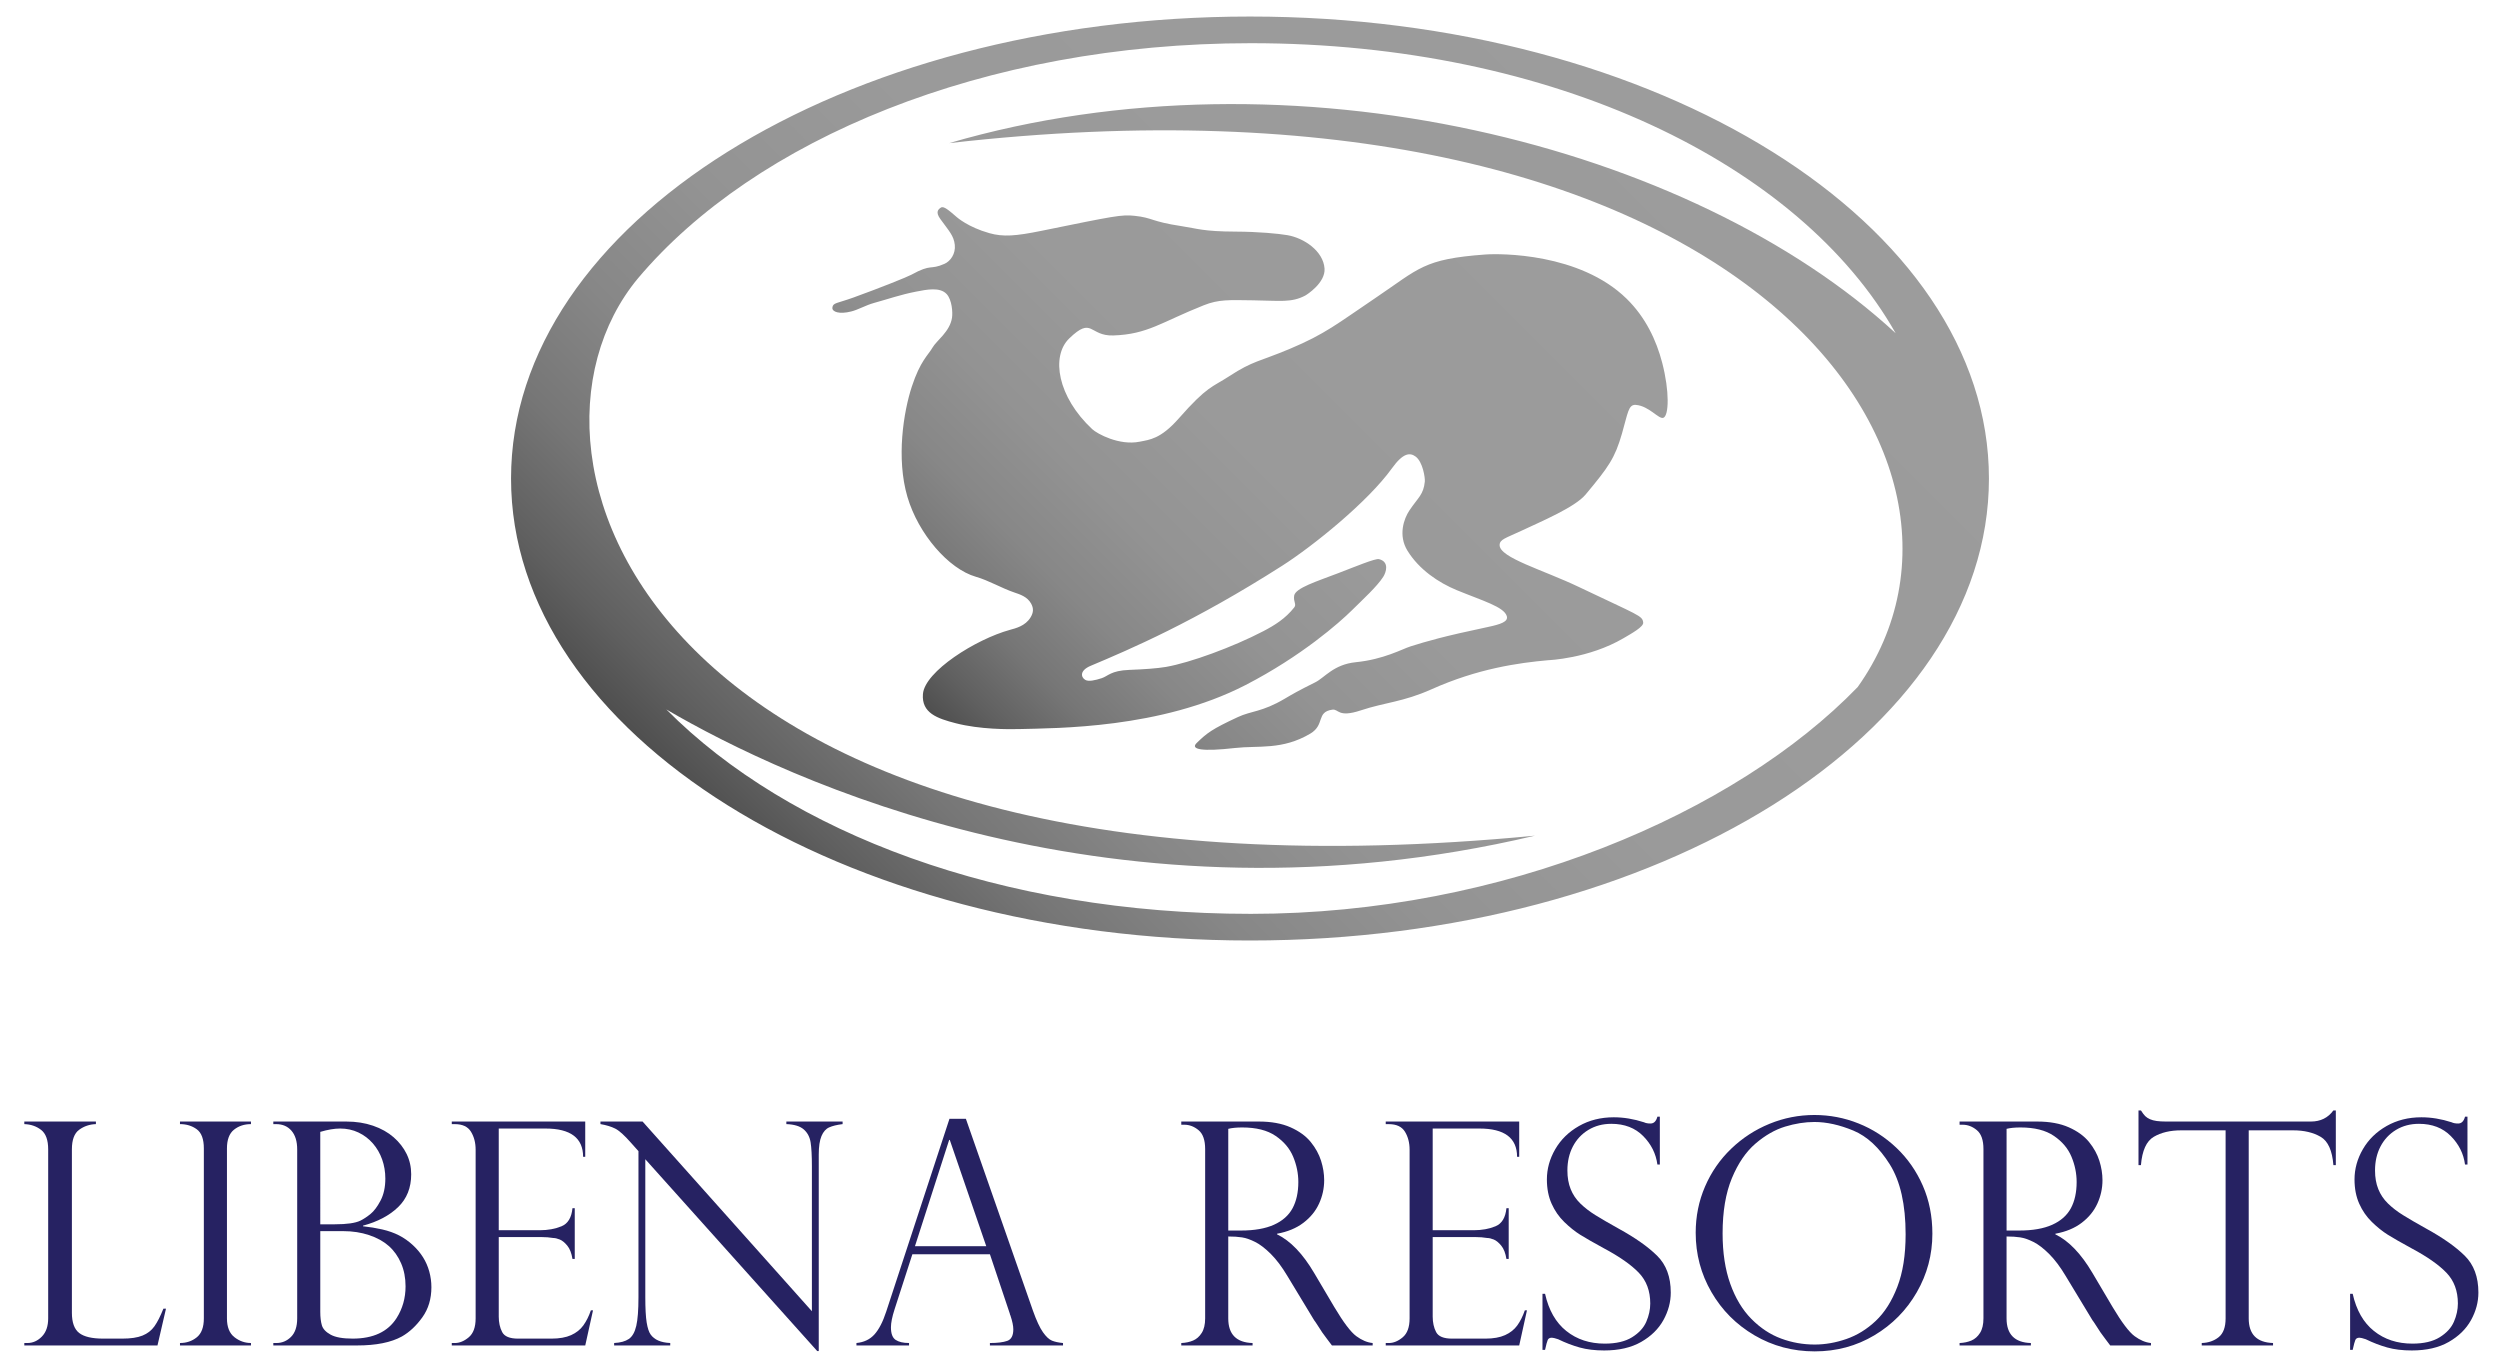
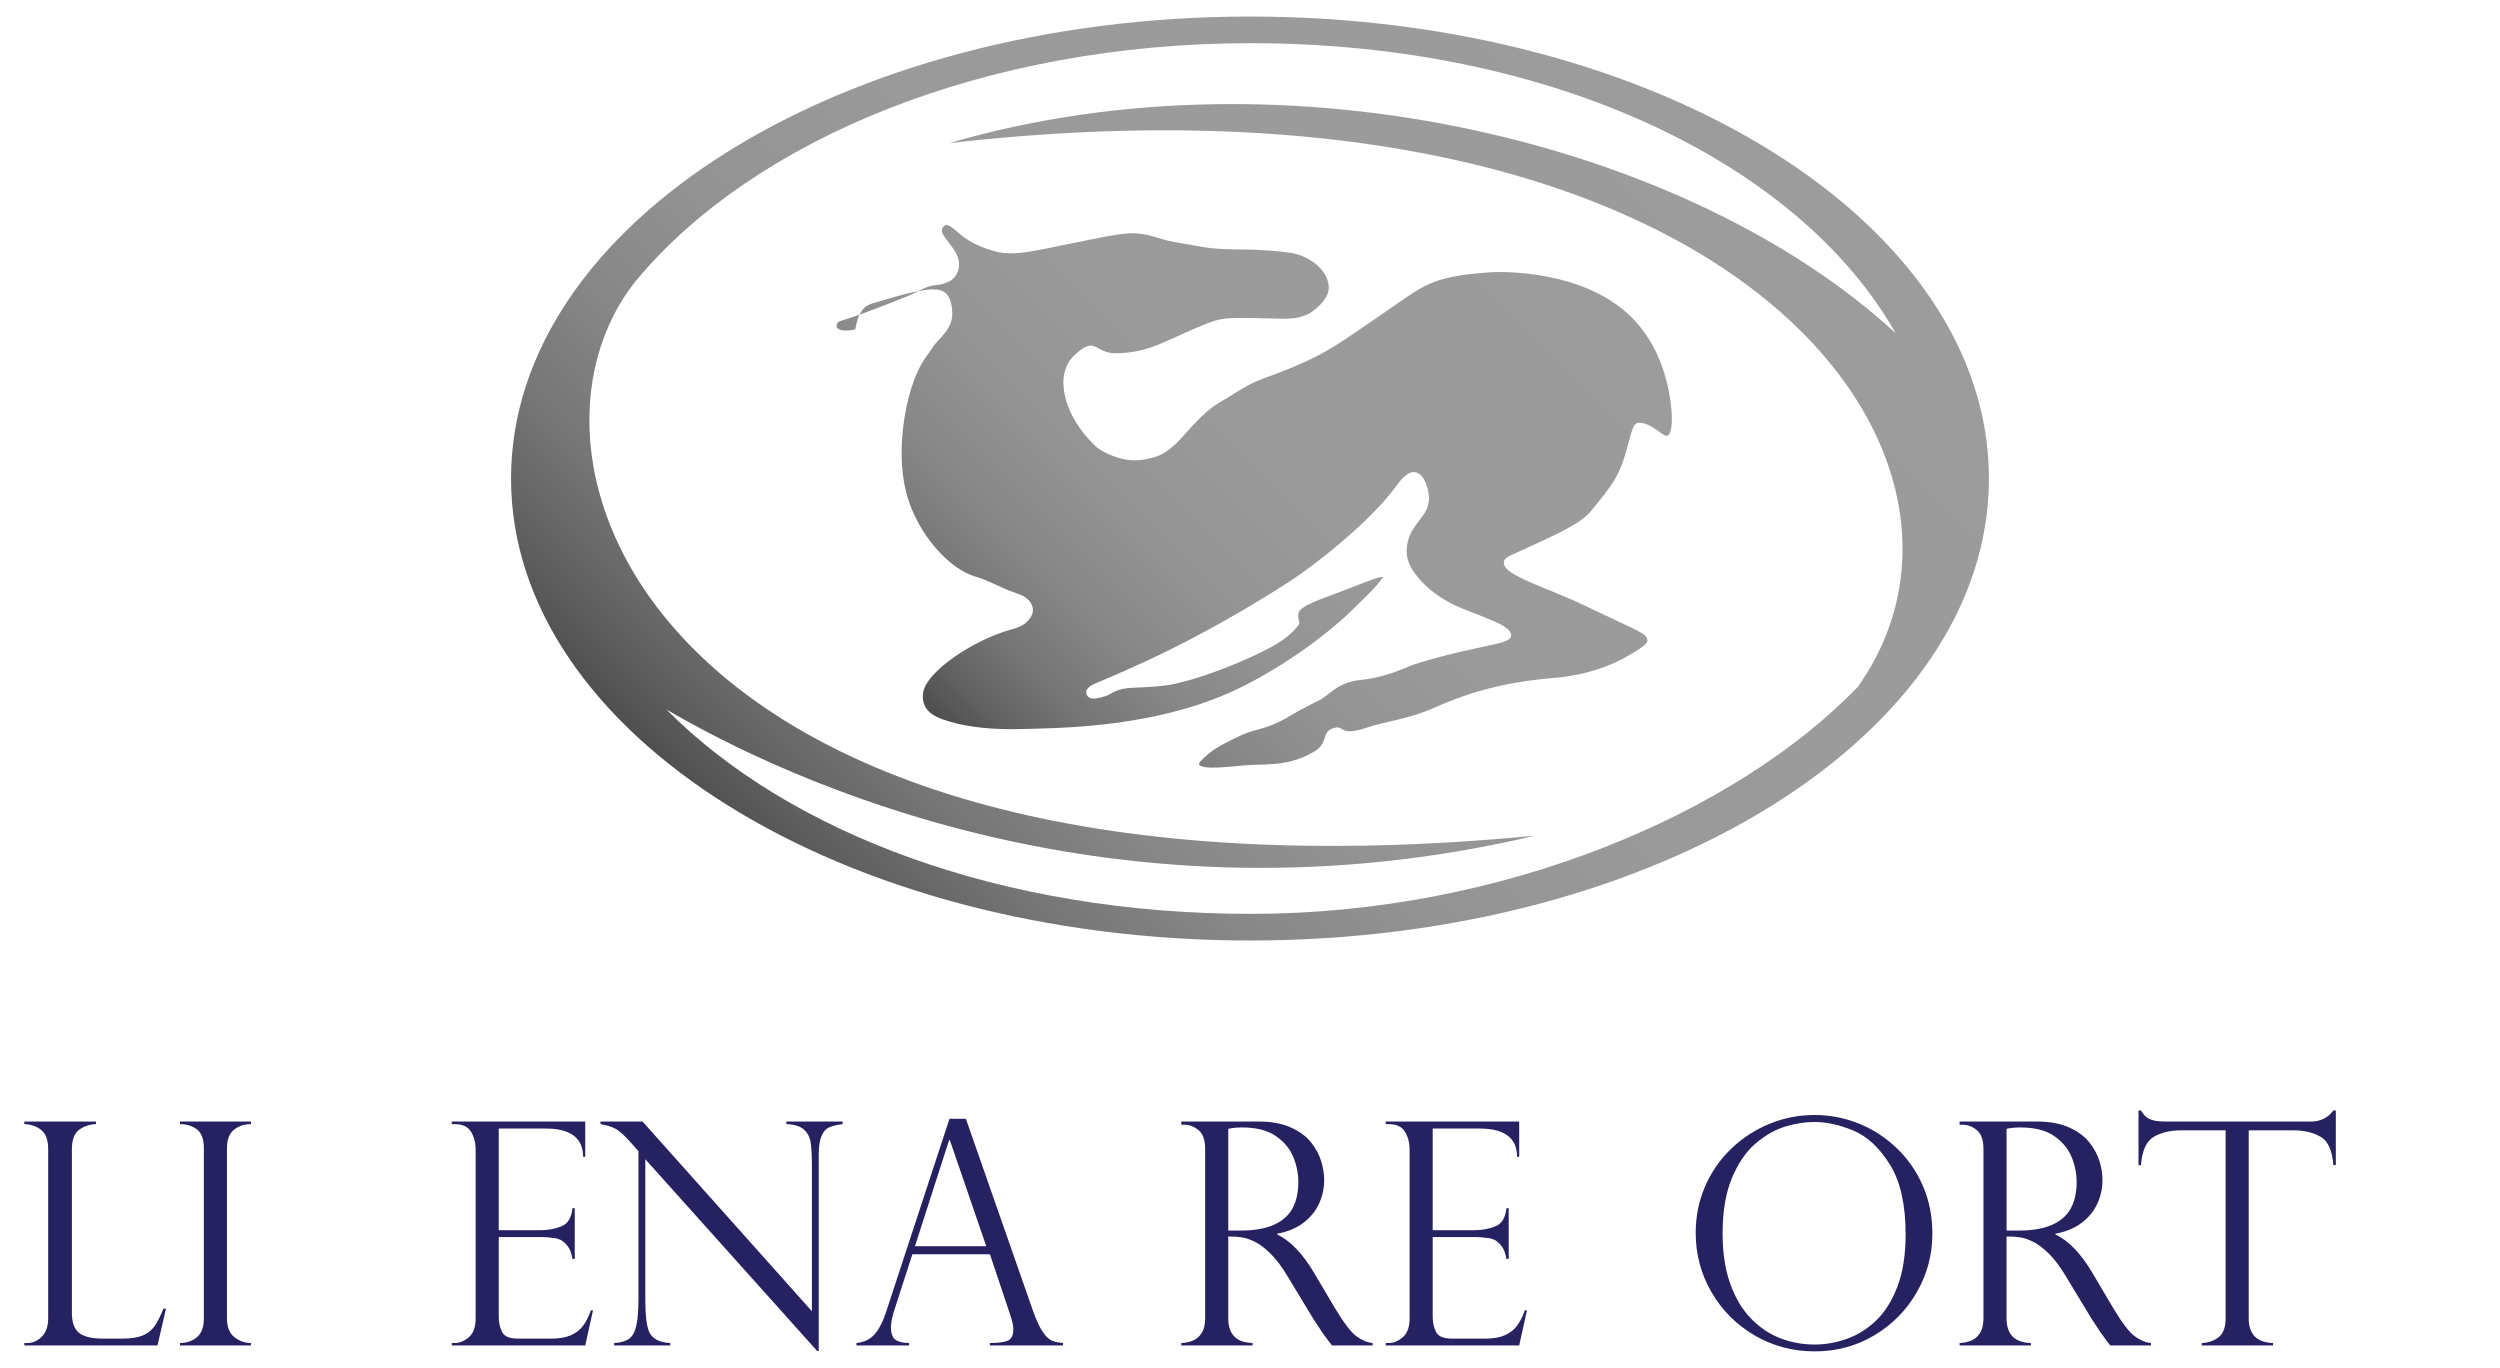
<svg xmlns="http://www.w3.org/2000/svg" version="1.1" id="logoSvgHdr" x="0px" y="0px" viewBox="0 0 265 145" style="enable-background:new 0 0 265 145;" xml:space="preserve" preserveAspectRatio="xMinYMin meet">
  <style type="text/css">
	.st0{fill:url(#SVGID_1_);}
	.st1{fill:url(#SVGID_2_);}
	.st2{fill:#262262;}
</style>
  <g>
    <linearGradient id="SVGID_1_" gradientUnits="userSpaceOnUse" x1="178.694" y1="4.529" x2="86.305" y2="96.918">
      <stop offset="0" style="stop-color:#9C9C9C" />
      <stop offset="0.475" style="stop-color:#9A9A9A" />
      <stop offset="0.646" style="stop-color:#939393" />
      <stop offset="0.767" style="stop-color:#878787" />
      <stop offset="0.866" style="stop-color:#767676" />
      <stop offset="0.949" style="stop-color:#606060" />
      <stop offset="1" style="stop-color:#4F4F4F" />
    </linearGradient>
    <path class="st0" d="M132.499,1.753c-43.26,0-78.328,21.925-78.328,48.97s35.069,48.97,78.328,48.97s78.328-21.925,78.328-48.97    S175.759,1.753,132.499,1.753z M196.914,72.829c-12.932,13.355-37.522,24.04-64.316,24.04c-26.498,0-48.947-8.556-61.965-21.667    c12.728,7.445,47.594,23.894,92.077,13.379C69.589,97.547,51.758,48.575,67.628,29.5c12.359-14.669,36.608-24.921,64.969-24.921    c32.123,0,58.198,12.83,68.341,30.74c-21.601-19.924-64.044-30.74-100.333-20.146C183.481,5.692,214.497,48.073,196.914,72.829z" />
    <linearGradient id="SVGID_2_" gradientUnits="userSpaceOnUse" x1="160.634" y1="19.884" x2="101.779" y2="78.739">
      <stop offset="0" style="stop-color:#9C9C9C" />
      <stop offset="0.475" style="stop-color:#9A9A9A" />
      <stop offset="0.646" style="stop-color:#939393" />
      <stop offset="0.767" style="stop-color:#878787" />
      <stop offset="0.866" style="stop-color:#767676" />
      <stop offset="0.949" style="stop-color:#606060" />
      <stop offset="1" style="stop-color:#4F4F4F" />
    </linearGradient>
-     <path class="st1" d="M92.641,32.113c1.551-0.428,2.794-0.872,4.437-1.196c1.176-0.232,2.561-0.506,3.265,0.251    c0.572,0.616,0.655,1.954,0.57,2.511c-0.227,1.491-1.635,2.407-2.077,3.181c-0.442,0.774-1.282,1.387-2.177,4.102    c-0.877,2.663-1.68,7.597-0.471,11.709c1.156,3.932,4.362,7.635,7.252,8.466c1.419,0.408,2.702,1.203,4.102,1.674    c0.57,0.192,1.356,0.439,1.758,1.172c0.278,0.506,0.254,0.945-0.063,1.465c-0.555,0.91-1.572,1.149-2.187,1.318    c-3.61,0.994-9.028,4.403-9.219,6.802c-0.161,2.018,1.53,2.593,3.485,3.097c2.553,0.659,5.557,0.648,6.728,0.617    c3.945-0.105,14.99-0.031,23.984-4.667c5.95-3.067,9.999-6.666,11.249-7.9c1.25-1.235,2.674-2.532,3.338-3.558    c0.322-0.497,0.678-1.612-0.445-1.889c-0.382-0.094-2.504,0.793-4.327,1.491c-2.284,0.875-4.513,1.564-4.662,2.375    c-0.104,0.66,0.277,0.91,0.005,1.256c-0.922,1.171-2.056,1.881-3.286,2.522c-3.233,1.685-7.743,3.33-10.286,3.778    c-0.952,0.167-2.43,0.264-3.908,0.319c-1.957,0.073-2.25,0.659-2.925,0.879s-1.393,0.389-1.747,0.177    c-0.46-0.275-0.623-0.983,0.582-1.491c4.148-1.747,10.972-4.65,20.304-10.61c3.244-2.072,9.065-6.759,11.626-10.325    c1.182-1.646,1.906-1.681,2.501-1.249c0.772,0.561,1.024,2.266,0.984,2.658c-0.146,1.4-0.683,1.648-1.632,3.056    c-0.586,0.869-1.214,2.637-0.209,4.269c1.232,2.002,3.296,3.389,5.232,4.186c2.75,1.132,4.981,1.758,5.295,2.742    c0.192,0.602-0.67,0.879-2.009,1.162c-4.761,1.004-6.477,1.517-8.183,2.051c-0.885,0.277-2.831,1.381-5.805,1.68    c-2.366,0.237-3.299,1.634-4.309,2.135c-1.789,0.887-2.425,1.26-3.241,1.742c-2.392,1.414-3.509,1.267-4.952,1.938    c-2.763,1.285-3.278,1.688-4.369,2.749c-0.722,0.703,0.617,0.923,4.063,0.531c2.465-0.281,5.01,0.243,7.982-1.525    c1.58-0.94,0.593-2.285,2.328-2.538c0.697-0.102,0.573,0.887,3.014,0.078c2.612-0.865,4.494-0.889,7.508-2.239    c4.906-2.197,9.219-2.801,12.379-3.083c0,0,4.262-0.156,7.977-2.335c0.866-0.508,2.134-1.206,2.08-1.657    c-0.089-0.74-0.435-0.722-6.838-3.778c-3.799-1.813-8.382-3.092-8.382-4.426c0-0.617,0.649-0.741,2.276-1.507    c2.187-1.029,5.713-2.511,6.833-3.851c2.474-2.959,3.11-3.88,3.856-6.454c0.642-2.217,0.675-3.116,1.475-3.053    c1.406,0.11,2.435,1.558,2.92,1.366c0.59-0.235,0.659-2.802-0.126-5.831c-0.618-2.385-1.764-4.823-3.772-6.789    c-4.963-4.858-13.39-4.805-14.985-4.688c-6.561,0.481-6.969,1.455-11.636,4.604c-4.068,2.745-5.3,3.804-9.062,5.389    c-3.225,1.359-3.914,1.256-6.425,2.899c-1.832,1.198-2.302,1.005-5.368,4.489c-1.931,2.194-3.104,2.251-4.144,2.462    c-2.152,0.435-4.493-0.833-5.023-1.326c-3.673-3.422-4.404-7.722-2.438-9.622c2.47-2.386,2.093-0.23,4.667-0.314    c3.652-0.119,5.074-1.405,9.596-3.202c1.58-0.628,2.652-0.558,5.222-0.523c2.85,0.039,4.059,0.272,5.525-0.502    c0.156-0.082,2.159-1.348,2.051-2.867c-0.132-1.851-2.166-3.233-3.935-3.537c-0.951-0.163-3.024-0.366-5.483-0.377    c-3.49-0.015-4.015-0.32-5.776-0.586c-3.213-0.485-2.998-0.884-4.939-1.088c-1.392-0.147-2.067-0.001-9.878,1.591    c-2.744,0.559-4.057,0.658-5.52,0.246c-2.254-0.634-3.43-1.68-3.43-1.68c-0.879-0.759-1.407-1.221-1.703-1.031    c-0.297,0.191-0.596,0.476-0.058,1.219c0.931,1.283,1.421,1.765,1.528,2.726c0.108,0.973-0.482,1.748-1.083,2.014    c-1.596,0.706-1.313-0.055-3.526,1.162c-0.423,0.232-3.328,1.402-6.142,2.417c-1.758,0.634-2.169,0.534-2.224,1.073    c-0.046,0.447,0.74,0.722,1.993,0.403C90.998,32.823,91.754,32.358,92.641,32.113z" />
+     <path class="st1" d="M92.641,32.113c1.551-0.428,2.794-0.872,4.437-1.196c1.176-0.232,2.561-0.506,3.265,0.251    c0.572,0.616,0.655,1.954,0.57,2.511c-0.227,1.491-1.635,2.407-2.077,3.181c-0.442,0.774-1.282,1.387-2.177,4.102    c-0.877,2.663-1.68,7.597-0.471,11.709c1.156,3.932,4.362,7.635,7.252,8.466c1.419,0.408,2.702,1.203,4.102,1.674    c0.57,0.192,1.356,0.439,1.758,1.172c0.278,0.506,0.254,0.945-0.063,1.465c-0.555,0.91-1.572,1.149-2.187,1.318    c-3.61,0.994-9.028,4.403-9.219,6.802c-0.161,2.018,1.53,2.593,3.485,3.097c2.553,0.659,5.557,0.648,6.728,0.617    c3.945-0.105,14.99-0.031,23.984-4.667c5.95-3.067,9.999-6.666,11.249-7.9c1.25-1.235,2.674-2.532,3.338-3.558    c-0.382-0.094-2.504,0.793-4.327,1.491c-2.284,0.875-4.513,1.564-4.662,2.375    c-0.104,0.66,0.277,0.91,0.005,1.256c-0.922,1.171-2.056,1.881-3.286,2.522c-3.233,1.685-7.743,3.33-10.286,3.778    c-0.952,0.167-2.43,0.264-3.908,0.319c-1.957,0.073-2.25,0.659-2.925,0.879s-1.393,0.389-1.747,0.177    c-0.46-0.275-0.623-0.983,0.582-1.491c4.148-1.747,10.972-4.65,20.304-10.61c3.244-2.072,9.065-6.759,11.626-10.325    c1.182-1.646,1.906-1.681,2.501-1.249c0.772,0.561,1.024,2.266,0.984,2.658c-0.146,1.4-0.683,1.648-1.632,3.056    c-0.586,0.869-1.214,2.637-0.209,4.269c1.232,2.002,3.296,3.389,5.232,4.186c2.75,1.132,4.981,1.758,5.295,2.742    c0.192,0.602-0.67,0.879-2.009,1.162c-4.761,1.004-6.477,1.517-8.183,2.051c-0.885,0.277-2.831,1.381-5.805,1.68    c-2.366,0.237-3.299,1.634-4.309,2.135c-1.789,0.887-2.425,1.26-3.241,1.742c-2.392,1.414-3.509,1.267-4.952,1.938    c-2.763,1.285-3.278,1.688-4.369,2.749c-0.722,0.703,0.617,0.923,4.063,0.531c2.465-0.281,5.01,0.243,7.982-1.525    c1.58-0.94,0.593-2.285,2.328-2.538c0.697-0.102,0.573,0.887,3.014,0.078c2.612-0.865,4.494-0.889,7.508-2.239    c4.906-2.197,9.219-2.801,12.379-3.083c0,0,4.262-0.156,7.977-2.335c0.866-0.508,2.134-1.206,2.08-1.657    c-0.089-0.74-0.435-0.722-6.838-3.778c-3.799-1.813-8.382-3.092-8.382-4.426c0-0.617,0.649-0.741,2.276-1.507    c2.187-1.029,5.713-2.511,6.833-3.851c2.474-2.959,3.11-3.88,3.856-6.454c0.642-2.217,0.675-3.116,1.475-3.053    c1.406,0.11,2.435,1.558,2.92,1.366c0.59-0.235,0.659-2.802-0.126-5.831c-0.618-2.385-1.764-4.823-3.772-6.789    c-4.963-4.858-13.39-4.805-14.985-4.688c-6.561,0.481-6.969,1.455-11.636,4.604c-4.068,2.745-5.3,3.804-9.062,5.389    c-3.225,1.359-3.914,1.256-6.425,2.899c-1.832,1.198-2.302,1.005-5.368,4.489c-1.931,2.194-3.104,2.251-4.144,2.462    c-2.152,0.435-4.493-0.833-5.023-1.326c-3.673-3.422-4.404-7.722-2.438-9.622c2.47-2.386,2.093-0.23,4.667-0.314    c3.652-0.119,5.074-1.405,9.596-3.202c1.58-0.628,2.652-0.558,5.222-0.523c2.85,0.039,4.059,0.272,5.525-0.502    c0.156-0.082,2.159-1.348,2.051-2.867c-0.132-1.851-2.166-3.233-3.935-3.537c-0.951-0.163-3.024-0.366-5.483-0.377    c-3.49-0.015-4.015-0.32-5.776-0.586c-3.213-0.485-2.998-0.884-4.939-1.088c-1.392-0.147-2.067-0.001-9.878,1.591    c-2.744,0.559-4.057,0.658-5.52,0.246c-2.254-0.634-3.43-1.68-3.43-1.68c-0.879-0.759-1.407-1.221-1.703-1.031    c-0.297,0.191-0.596,0.476-0.058,1.219c0.931,1.283,1.421,1.765,1.528,2.726c0.108,0.973-0.482,1.748-1.083,2.014    c-1.596,0.706-1.313-0.055-3.526,1.162c-0.423,0.232-3.328,1.402-6.142,2.417c-1.758,0.634-2.169,0.534-2.224,1.073    c-0.046,0.447,0.74,0.722,1.993,0.403C90.998,32.823,91.754,32.358,92.641,32.113z" />
  </g>
  <g>
    <path class="st2" d="M2.578,142.36H2.9c0.58,0,1.093-0.229,1.539-0.685c0.445-0.457,0.668-1.099,0.668-1.926v-17.918    c0-0.988-0.25-1.676-0.75-2.063c-0.499-0.387-1.093-0.591-1.78-0.612v-0.273h7.589v0.273c-0.666,0.021-1.257,0.221-1.772,0.596    c-0.516,0.377-0.773,1.069-0.773,2.079v17.321c0,1.031,0.258,1.746,0.773,2.144s1.359,0.597,2.53,0.597h2.046    c0.892,0,1.603-0.107,2.135-0.322c0.531-0.215,0.953-0.543,1.265-0.983s0.628-1.063,0.951-1.869h0.274l-0.902,3.899H2.578V142.36z    " />
    <path class="st2" d="M26.603,118.883v0.273c-0.709,0-1.311,0.199-1.805,0.596c-0.494,0.398-0.741,1.059-0.741,1.982v18.015    c0,0.913,0.263,1.576,0.79,1.99c0.526,0.413,1.112,0.62,1.756,0.62v0.258h-7.525v-0.258c0.688,0,1.281-0.201,1.78-0.604    c0.5-0.402,0.75-1.071,0.75-2.006v-18.015c0-0.988-0.25-1.665-0.75-2.03c-0.499-0.365-1.093-0.548-1.78-0.548v-0.273H26.603z" />
-     <path class="st2" d="M37.85,142.618h-8.878v-0.258h0.322c0.602,0,1.12-0.218,1.555-0.652c0.436-0.436,0.653-1.088,0.653-1.958    v-17.918c0-0.849-0.202-1.507-0.604-1.974c-0.403-0.468-0.948-0.701-1.636-0.701h-0.29v-0.273h7.75c1.021,0,1.96,0.147,2.82,0.442    c0.859,0.296,1.587,0.704,2.184,1.225c0.596,0.521,1.055,1.112,1.377,1.772c0.322,0.661,0.483,1.378,0.483,2.151    c0,1.429-0.462,2.589-1.386,3.48c-0.924,0.892-2.165,1.547-3.722,1.966v0.064c0.709,0.075,1.391,0.188,2.046,0.338    c0.655,0.151,1.246,0.36,1.772,0.629s1.021,0.618,1.482,1.047c0.419,0.387,0.773,0.812,1.063,1.273s0.51,0.964,0.661,1.507    c0.15,0.542,0.226,1.099,0.226,1.667c0,1.236-0.32,2.3-0.959,3.191s-1.361,1.568-2.167,2.029    C41.454,142.301,39.869,142.618,37.85,142.618z M33.95,129.776h1.547c1.268,0,2.17-0.129,2.707-0.387    c0.344-0.172,0.701-0.408,1.072-0.709c0.37-0.301,0.725-0.773,1.063-1.418c0.338-0.645,0.507-1.424,0.507-2.337    c0-0.709-0.113-1.383-0.338-2.022c-0.226-0.639-0.553-1.205-0.983-1.699s-0.94-0.881-1.531-1.16s-1.235-0.42-1.934-0.42    c-0.612,0-1.316,0.119-2.111,0.355V129.776z M36.384,130.5H33.95v8.557c0,0.569,0.056,1.044,0.169,1.426    c0.112,0.381,0.421,0.712,0.926,0.99c0.505,0.28,1.284,0.42,2.336,0.42c2.181,0,3.733-0.726,4.657-2.176    c0.634-0.999,0.951-2.121,0.951-3.367c0-0.902-0.159-1.719-0.476-2.449s-0.752-1.341-1.305-1.829    c-0.554-0.489-1.249-0.873-2.087-1.152S37.372,130.5,36.384,130.5z" />
    <path class="st2" d="M47.888,119.157v-0.273h14.147v3.738H61.81c0-1.998-1.332-2.998-3.996-2.998h-4.947v10.78h4.351    c0.859,0,1.627-0.14,2.304-0.419s1.063-0.918,1.16-1.918h0.242v5.383h-0.242c-0.097-0.613-0.279-1.083-0.548-1.41    c-0.269-0.328-0.535-0.545-0.798-0.652s-0.497-0.162-0.701-0.162c-0.387-0.064-0.79-0.096-1.208-0.096h-4.56v8.427    c0,0.634,0.121,1.182,0.363,1.644c0.241,0.462,0.803,0.693,1.684,0.693h3.529c0.849,0,1.547-0.124,2.095-0.371    s0.98-0.591,1.297-1.031c0.316-0.44,0.583-0.972,0.797-1.596h0.226l-0.822,3.723H47.888v-0.258h0.322    c0.505,0,0.999-0.204,1.482-0.612s0.725-1.074,0.725-1.998v-17.886c0-0.73-0.164-1.364-0.492-1.901s-0.899-0.806-1.716-0.806    H47.888z" />
    <path class="st2" d="M89.316,118.883v0.273c-0.602,0.075-1.077,0.19-1.426,0.347c-0.349,0.155-0.62,0.462-0.813,0.918    c-0.193,0.457-0.29,1.115-0.29,1.974v20.818h-0.161l-18.224-20.334v14.598c0,1.215,0.048,2.117,0.145,2.707    c0.097,0.592,0.236,1.016,0.419,1.273c0.397,0.559,1.09,0.859,2.079,0.902v0.258h-5.946v-0.258    c0.666-0.032,1.185-0.175,1.555-0.427c0.371-0.253,0.634-0.715,0.79-1.386c0.155-0.672,0.233-1.684,0.233-3.037v-15.485    l-0.79-0.886c-0.698-0.795-1.257-1.298-1.676-1.507c-0.419-0.21-0.94-0.368-1.563-0.476v-0.273h4.463l17.95,20.109v-15.324    c0-1.149-0.046-2.009-0.137-2.578s-0.333-1.025-0.725-1.369c-0.393-0.344-1.007-0.532-1.845-0.564v-0.273H89.316z" />
    <path class="st2" d="M102.383,118.592l7.107,20.336c0.375,1.053,0.73,1.815,1.063,2.287c0.334,0.474,0.652,0.771,0.959,0.895    c0.307,0.124,0.695,0.207,1.168,0.25v0.258h-7.75v-0.258c0.795,0,1.406-0.075,1.836-0.226s0.645-0.559,0.645-1.225    c0-0.365-0.102-0.854-0.305-1.466c-0.043-0.086-0.064-0.15-0.064-0.193l-2.111-6.301h-8.219l-1.885,5.833    c-0.258,0.795-0.387,1.435-0.387,1.917c0,0.667,0.166,1.109,0.5,1.33c0.332,0.22,0.805,0.33,1.418,0.33v0.258h-5.575v-0.258    c0.795-0.075,1.431-0.379,1.91-0.91c0.478-0.532,0.894-1.34,1.248-2.426l6.703-20.432H102.383z M96.986,132.096h7.557    l-3.867-11.264h-0.064L96.986,132.096z" />
    <path class="st2" d="M125.538,119.221h-0.322v-0.338h8.218c1.321,0,2.441,0.204,3.359,0.611c0.919,0.409,1.633,0.927,2.144,1.556    c0.51,0.628,0.875,1.292,1.096,1.989c0.22,0.699,0.33,1.387,0.33,2.063c0,0.86-0.18,1.685-0.54,2.474    c-0.359,0.79-0.913,1.47-1.659,2.038c-0.747,0.57-1.679,0.957-2.796,1.16v0.064c1.418,0.688,2.729,2.053,3.932,4.094l2.143,3.625    c0.967,1.622,1.743,2.648,2.329,3.078c0.585,0.43,1.162,0.671,1.731,0.725v0.258h-4.318c-0.183-0.236-0.354-0.465-0.516-0.685    c-0.16-0.221-0.333-0.454-0.516-0.701c-0.107-0.161-0.266-0.405-0.475-0.733c-0.21-0.327-0.336-0.513-0.379-0.556l-2.836-4.688    c-0.569-0.956-1.152-1.732-1.748-2.329c-0.597-0.596-1.152-1.022-1.668-1.28s-0.98-0.42-1.394-0.484    c-0.414-0.064-0.9-0.096-1.458-0.096v8.685c0,1.687,0.858,2.557,2.578,2.61v0.258h-7.558v-0.258    c0.473-0.021,0.892-0.11,1.257-0.266c0.365-0.156,0.669-0.425,0.91-0.806c0.242-0.382,0.363-0.895,0.363-1.539v-17.95    c0-0.945-0.231-1.611-0.693-1.998S126.086,119.221,125.538,119.221z M130.195,130.436h1.354c1.418,0,2.58-0.204,3.488-0.612    c0.907-0.408,1.565-0.991,1.974-1.748c0.408-0.758,0.612-1.685,0.612-2.78c0-0.912-0.183-1.807-0.548-2.683    c-0.365-0.875-0.985-1.611-1.861-2.207c-0.875-0.597-2.054-0.895-3.536-0.895c-0.603,0-1.096,0.048-1.482,0.146V130.436z" />
    <path class="st2" d="M146.888,119.157v-0.273h14.148v3.738h-0.226c0-1.998-1.332-2.998-3.996-2.998h-4.948v10.78h4.352    c0.858,0,1.627-0.14,2.304-0.419s1.063-0.918,1.16-1.918h0.241v5.383h-0.241c-0.097-0.613-0.279-1.083-0.548-1.41    c-0.269-0.328-0.534-0.545-0.798-0.652c-0.263-0.107-0.497-0.162-0.7-0.162c-0.387-0.064-0.79-0.096-1.209-0.096h-4.561v8.427    c0,0.634,0.121,1.182,0.363,1.644c0.241,0.462,0.803,0.693,1.684,0.693h3.53c0.848,0,1.547-0.124,2.094-0.371    c0.549-0.247,0.98-0.591,1.298-1.031c0.316-0.44,0.582-0.972,0.798-1.596h0.225l-0.821,3.723h-14.148v-0.258h0.322    c0.505,0,0.999-0.204,1.482-0.612s0.725-1.074,0.725-1.998v-17.886c0-0.73-0.163-1.364-0.491-1.901    c-0.327-0.537-0.899-0.806-1.716-0.806H146.888z" />
-     <path class="st2" d="M175.942,123.443h-0.258c-0.151-1.149-0.653-2.156-1.507-3.021c-0.854-0.864-1.979-1.297-3.376-1.297    c-0.913,0-1.725,0.215-2.434,0.645s-1.256,1.015-1.643,1.757c-0.387,0.74-0.58,1.59-0.58,2.545c0,0.742,0.115,1.399,0.346,1.975    c0.231,0.574,0.572,1.082,1.023,1.522c0.451,0.44,0.982,0.852,1.596,1.232c0.611,0.382,1.438,0.862,2.48,1.442    c1.74,0.956,3.094,1.909,4.061,2.86c0.967,0.95,1.451,2.253,1.451,3.907c0,1.01-0.261,1.984-0.782,2.925    c-0.521,0.939-1.308,1.711-2.36,2.312c-1.053,0.602-2.358,0.902-3.916,0.902c-0.978,0-1.842-0.104-2.594-0.313    c-0.752-0.21-1.515-0.502-2.288-0.878c-0.322-0.107-0.543-0.162-0.661-0.162c-0.225,0-0.373,0.081-0.442,0.242    c-0.07,0.161-0.164,0.511-0.282,1.047h-0.273v-5.945h0.273c0.387,1.74,1.139,3.057,2.256,3.947    c1.117,0.893,2.476,1.338,4.076,1.338c1.203,0,2.168-0.226,2.893-0.677c0.726-0.451,1.228-0.999,1.507-1.644    s0.419-1.289,0.419-1.934c0-1.332-0.405-2.42-1.217-3.263c-0.811-0.844-2.044-1.705-3.697-2.587    c-1.14-0.622-1.982-1.105-2.53-1.449s-1.104-0.79-1.668-1.338c-0.563-0.548-1.013-1.195-1.345-1.941    c-0.334-0.747-0.5-1.604-0.5-2.57c0-1.117,0.295-2.186,0.887-3.207c0.59-1.02,1.428-1.839,2.514-2.457    c1.084-0.617,2.314-0.926,3.689-0.926c1.042,0,2.111,0.177,3.207,0.531c0.171,0.086,0.402,0.129,0.692,0.129    c0.354,0,0.597-0.242,0.726-0.725h0.258V123.443z" />
    <path class="st2" d="M204.832,130.774c0,2.225-0.551,4.292-1.652,6.204c-1.101,1.912-2.602,3.435-4.504,4.568    c-1.9,1.133-4.007,1.7-6.316,1.7c-2.32,0-4.447-0.567-6.381-1.7c-1.934-1.134-3.456-2.661-4.567-4.585    c-1.112-1.922-1.668-4.017-1.668-6.283c0-1.74,0.33-3.376,0.991-4.907c0.66-1.53,1.584-2.865,2.771-4.004    c1.187-1.139,2.54-2.02,4.061-2.643c1.52-0.623,3.106-0.935,4.762-0.935c1.621,0,3.179,0.298,4.672,0.895    c1.493,0.596,2.834,1.458,4.021,2.586c1.188,1.128,2.119,2.465,2.796,4.012S204.832,128.927,204.832,130.774z M201.996,130.838    c0-3.158-0.56-5.628-1.676-7.412c-1.118-1.782-2.407-2.978-3.867-3.585c-1.462-0.606-2.836-0.91-4.125-0.91    c-1,0-2.036,0.164-3.11,0.491c-1.074,0.328-2.119,0.927-3.134,1.797c-1.016,0.87-1.851,2.095-2.506,3.674s-0.982,3.529-0.982,5.85    c0,2.041,0.271,3.821,0.813,5.341c0.542,1.521,1.289,2.761,2.239,3.723c0.951,0.961,1.998,1.654,3.143,2.078    c1.144,0.425,2.333,0.637,3.568,0.637c1.106,0,2.227-0.196,3.36-0.588c1.133-0.393,2.17-1.031,3.109-1.918    c0.94-0.886,1.703-2.089,2.288-3.609C201.703,134.886,201.996,133.03,201.996,130.838z" />
    <path class="st2" d="M208.038,119.221h-0.322v-0.338h8.218c1.321,0,2.441,0.204,3.359,0.611c0.919,0.409,1.633,0.927,2.144,1.556    c0.51,0.628,0.875,1.292,1.096,1.989c0.22,0.699,0.33,1.387,0.33,2.063c0,0.86-0.18,1.685-0.54,2.474    c-0.359,0.79-0.913,1.47-1.659,2.038c-0.747,0.57-1.679,0.957-2.796,1.16v0.064c1.418,0.688,2.729,2.053,3.932,4.094l2.143,3.625    c0.967,1.622,1.743,2.648,2.329,3.078c0.585,0.43,1.162,0.671,1.731,0.725v0.258h-4.318c-0.183-0.236-0.354-0.465-0.516-0.685    c-0.16-0.221-0.333-0.454-0.516-0.701c-0.107-0.161-0.266-0.405-0.475-0.733c-0.21-0.327-0.336-0.513-0.379-0.556l-2.836-4.688    c-0.569-0.956-1.152-1.732-1.748-2.329c-0.597-0.596-1.152-1.022-1.668-1.28s-0.98-0.42-1.394-0.484    c-0.414-0.064-0.9-0.096-1.458-0.096v8.685c0,1.687,0.858,2.557,2.578,2.61v0.258h-7.558v-0.258    c0.473-0.021,0.892-0.11,1.257-0.266c0.365-0.156,0.669-0.425,0.91-0.806c0.242-0.382,0.363-0.895,0.363-1.539v-17.95    c0-0.945-0.231-1.611-0.693-1.998S208.586,119.221,208.038,119.221z M212.696,130.436h1.354c1.418,0,2.58-0.204,3.488-0.612    c0.907-0.408,1.565-0.991,1.974-1.748c0.408-0.758,0.612-1.685,0.612-2.78c0-0.912-0.183-1.807-0.548-2.683    c-0.365-0.875-0.985-1.611-1.861-2.207c-0.875-0.597-2.054-0.895-3.536-0.895c-0.603,0-1.096,0.048-1.482,0.146V130.436z" />
    <path class="st2" d="M247.598,123.507h-0.258c-0.119-1.547-0.57-2.549-1.354-3.005c-0.785-0.457-1.752-0.686-2.9-0.686h-4.722    v19.933c0,1.687,0.859,2.557,2.578,2.61v0.258h-7.558v-0.258c0.709-0.021,1.309-0.229,1.797-0.62    c0.489-0.393,0.733-1.056,0.733-1.99v-19.933h-4.722c-1.149,0-2.113,0.229-2.892,0.686c-0.779,0.456-1.233,1.458-1.362,3.005    h-0.258v-5.801h0.258c0.172,0.269,0.322,0.468,0.451,0.597s0.296,0.238,0.5,0.33c0.204,0.091,0.443,0.155,0.717,0.193    c0.274,0.037,0.599,0.057,0.975,0.057h15.373c1.02,0,1.814-0.393,2.385-1.177h0.258V123.507z" />
-     <path class="st2" d="M261.551,123.443h-0.258c-0.151-1.149-0.653-2.156-1.507-3.021c-0.854-0.864-1.979-1.297-3.376-1.297    c-0.913,0-1.725,0.215-2.434,0.645s-1.256,1.015-1.643,1.757c-0.387,0.74-0.58,1.59-0.58,2.545c0,0.742,0.115,1.399,0.346,1.975    c0.231,0.574,0.572,1.082,1.023,1.522c0.451,0.44,0.982,0.852,1.596,1.232c0.611,0.382,1.438,0.862,2.48,1.442    c1.74,0.956,3.094,1.909,4.061,2.86c0.967,0.95,1.451,2.253,1.451,3.907c0,1.01-0.261,1.984-0.782,2.925    c-0.521,0.939-1.308,1.711-2.36,2.312c-1.053,0.602-2.358,0.902-3.916,0.902c-0.978,0-1.842-0.104-2.594-0.313    c-0.752-0.21-1.515-0.502-2.288-0.878c-0.322-0.107-0.543-0.162-0.661-0.162c-0.225,0-0.373,0.081-0.442,0.242    c-0.07,0.161-0.164,0.511-0.282,1.047h-0.273v-5.945h0.273c0.387,1.74,1.139,3.057,2.256,3.947    c1.117,0.893,2.476,1.338,4.076,1.338c1.203,0,2.168-0.226,2.893-0.677c0.726-0.451,1.228-0.999,1.507-1.644    s0.419-1.289,0.419-1.934c0-1.332-0.405-2.42-1.217-3.263c-0.811-0.844-2.044-1.705-3.697-2.587    c-1.14-0.622-1.982-1.105-2.53-1.449s-1.104-0.79-1.668-1.338c-0.563-0.548-1.013-1.195-1.345-1.941    c-0.334-0.747-0.5-1.604-0.5-2.57c0-1.117,0.295-2.186,0.887-3.207c0.59-1.02,1.428-1.839,2.514-2.457    c1.084-0.617,2.314-0.926,3.689-0.926c1.042,0,2.111,0.177,3.207,0.531c0.171,0.086,0.402,0.129,0.692,0.129    c0.354,0,0.597-0.242,0.726-0.725h0.258V123.443z" />
  </g>
</svg>